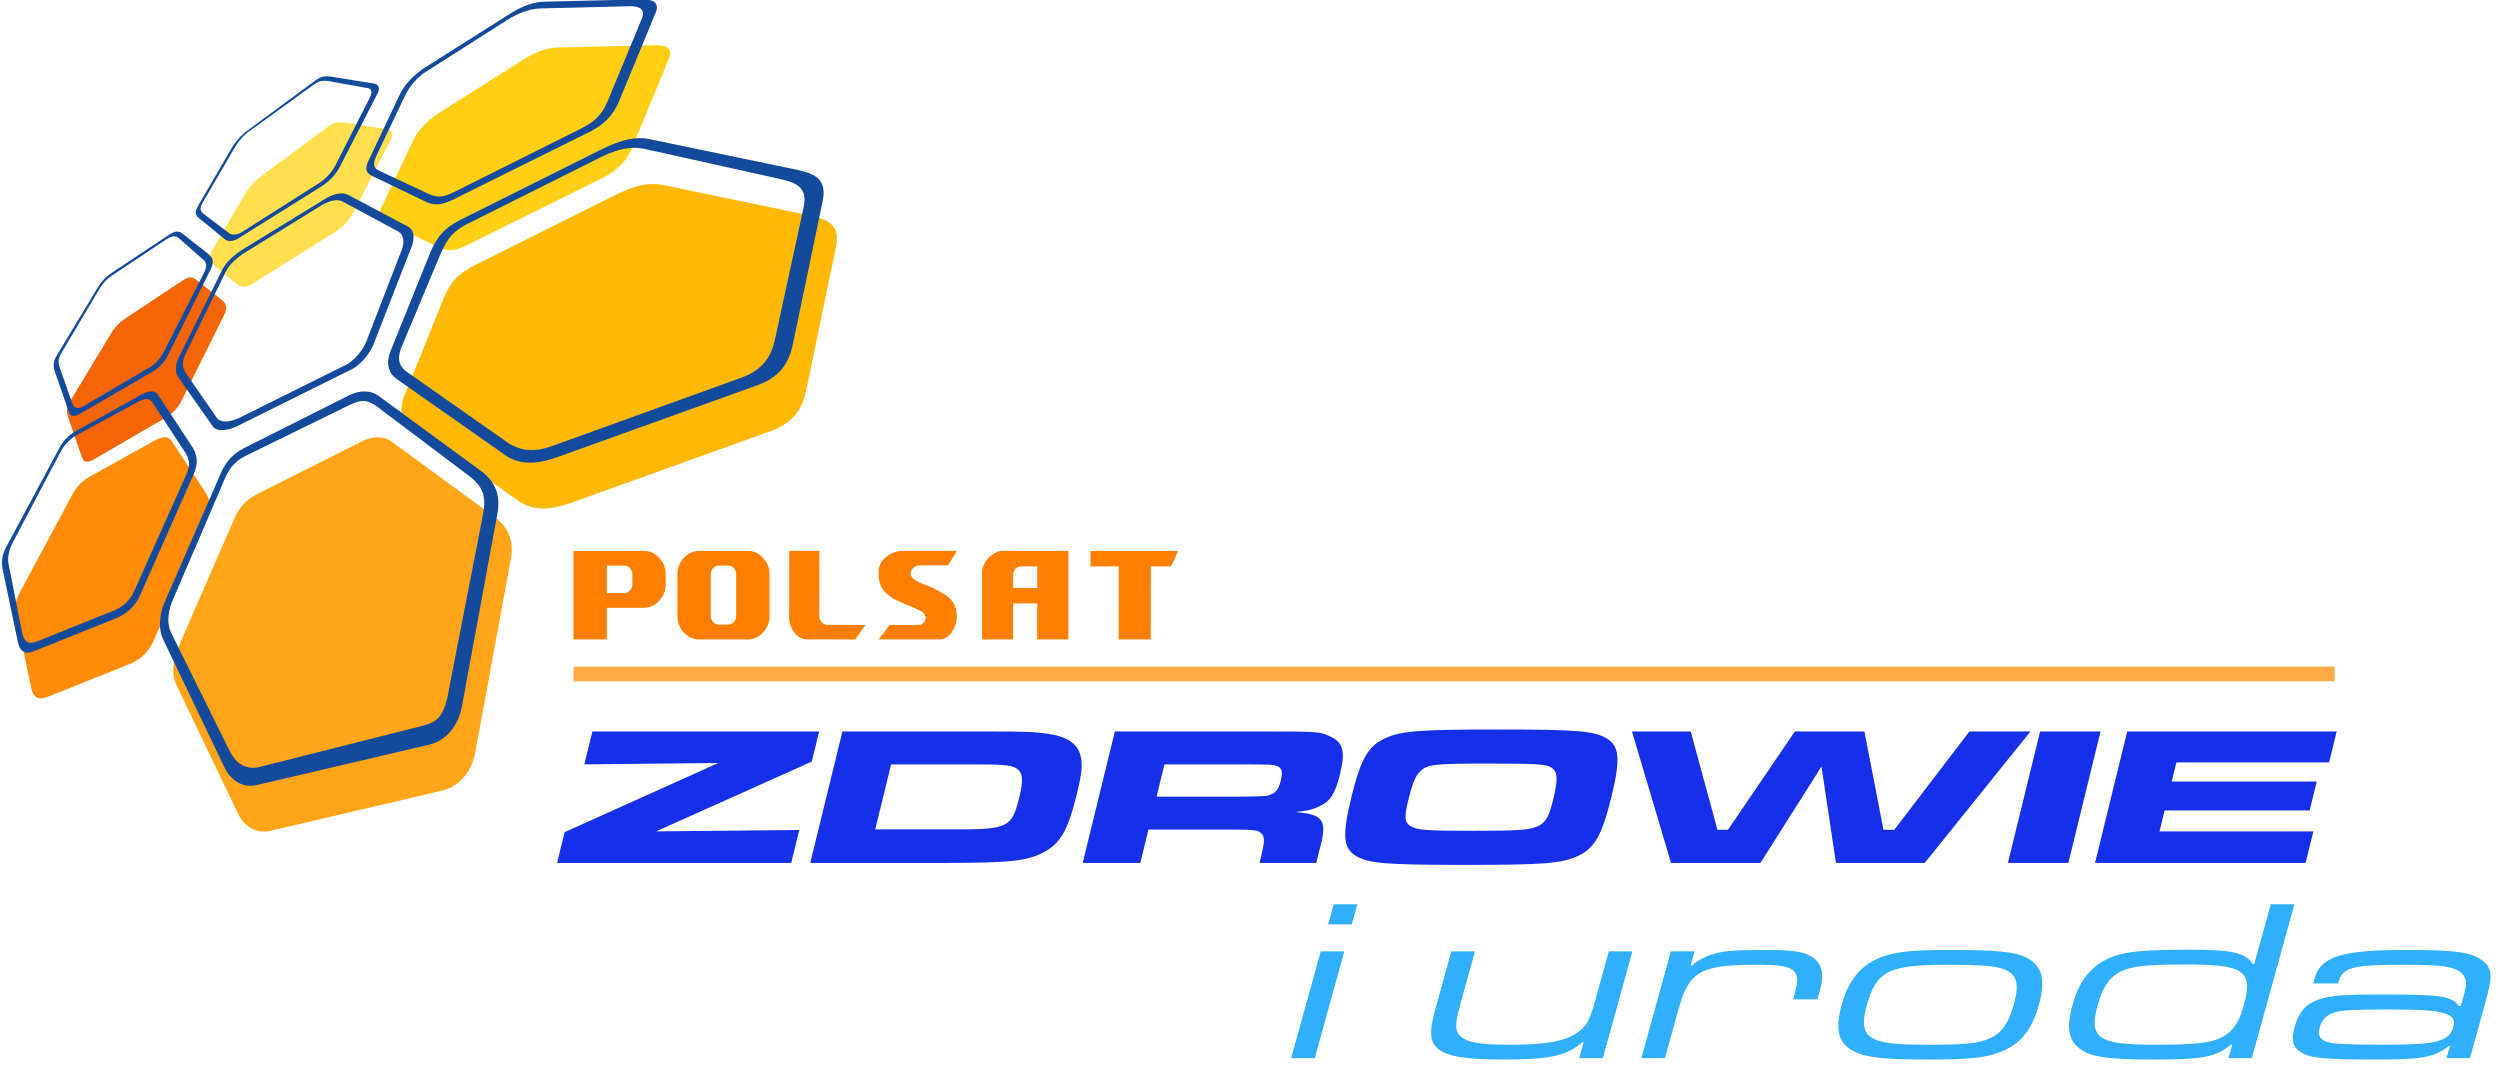
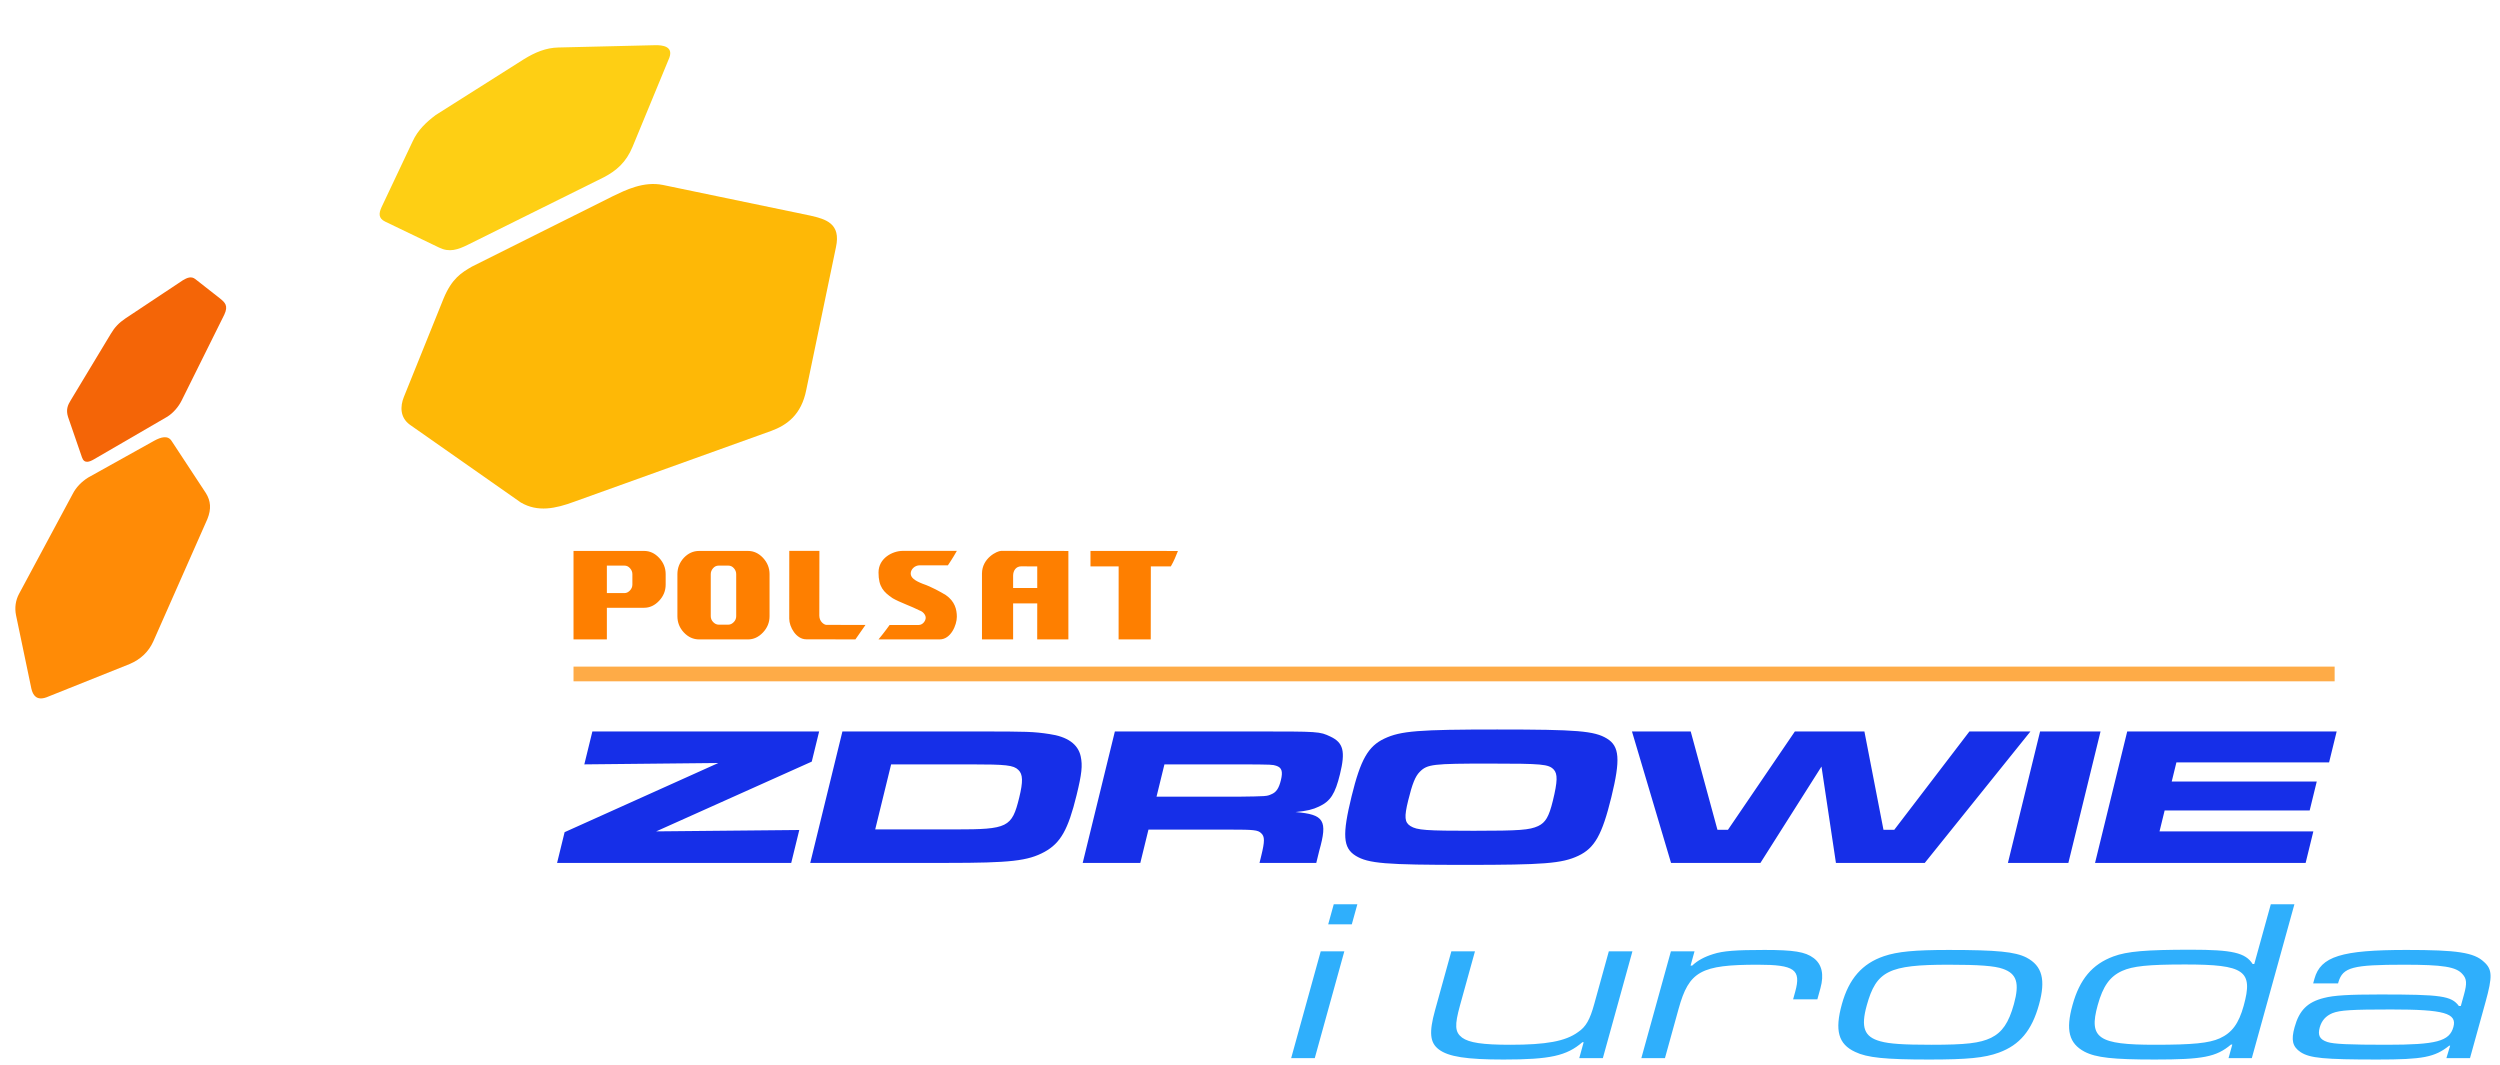
<svg xmlns="http://www.w3.org/2000/svg" xmlns:ns1="http://www.inkscape.org/namespaces/inkscape" xmlns:ns2="http://sodipodi.sourceforge.net/DTD/sodipodi-0.dtd" width="200mm" height="85.21mm" viewBox="0 0 755.906 322.054" version="1.1" id="svg1" xml:space="preserve" ns1:version="1.3.2 (091e20e, 2023-11-25, custom)" ns2:docname="Polsat Zdrowie i Uroda (2004).svg">
  <ns2:namedview id="namedview1" pagecolor="#ffffff" bordercolor="#000000" borderopacity="0.25" ns1:showpageshadow="2" ns1:pageopacity="0.0" ns1:pagecheckerboard="0" ns1:deskcolor="#d1d1d1" ns1:document-units="mm" ns1:zoom="0.70710678" ns1:cx="449.71991" ns1:cy="359.91735" ns1:window-width="1440" ns1:window-height="837" ns1:window-x="-8" ns1:window-y="-8" ns1:window-maximized="1" ns1:current-layer="layer2" showguides="true" />
  <defs id="defs1">
    <clipPath clipPathUnits="userSpaceOnUse" id="clipPath14">
      <path id="path14" style="fill:#ff0000;fill-opacity:1;fill-rule:nonzero;stroke:none;stroke-width:1.508" d="m -1226.21,402.848 v 500.195 c 18.349,-3.42 39.368,-7.318 44.044,-8.243 30.526,-4.847 61.104,-9.319 91.66,-13.946 -40.603,-18.731 -50.423,-47.372 -19.761,-91.878 -0.962,-0.847 -2.223,-1.396 -2.46,-2.961 -16.267,-107.689 8.361,-93.713 78.69,-112.302 34.042,-6.26 67.952,-13.294 102.127,-18.783 13.342,-2.143 33.204,-4.663 48.934,-6.97 -13.592,-8.559 0.261,-24.334 86.971,-54.08 -9.149,-8.654 -18.418,-17.056 -28.207,-24.389 l 12.125,1.052 c 32.547,-0.472 65.08,-1.399 97.614,-2.307 1.475,-0.433 2.202,-0.726 3.7,-1.164 32.293,-9.433 65.943,-9.809 99.924,-7.983 32.474,-10.776 65.324,-20.369 98.409,-29.202 -50.521,-1.82 -80.607,5.074 -98.516,-7.256 -1.837,0.763 -3.265,1.061 -3.081,-0.636 0.08,-0.739 0.131,-0.867 0.209,-1.594 -12.72,-11.248 -18.711,-34.528 -20.491,-84.776 -0.301,-8.494 16.49,-4.322 24.922,-5.394 16.716,-2.125 39.876,-3.54 62.161,-4.981 2.929,-8.398 6.623,-15.667 10.67,-22.403 z m 2432.235,0 c -30.779,5.516 -62.668,6.885 -92.226,8.192 -0.137,0.648 -0.145,1.145 -0.292,1.803 -4.668,20.971 -42.283,7.671 -63.519,10.929 -27.779,4.262 -55.681,7.689 -83.509,11.621 57.012,2.828 111.676,6.146 119.128,9.212 14.149,5.822 26.205,15.105 37.728,25.27 1.969,-0.352 3.046,-0.37 0.486,0.424 18.76,16.639 35.706,36.278 54.831,52.313 -13.11,11.662 -22.802,29.096 -39.33,34.985 -16.924,6.03 -77.785,14.27 -138.019,21.484 23.655,11.053 46.777,22.697 62.228,42.85 9.044,11.796 -19.246,23.956 -32.655,30.372 -5.774,2.763 -16.284,5.996 -28.366,9.359 1.03,1.069 2.117,2.076 3.087,3.211 1.079,-0.554 -7.874,0.345 -18.203,1.364 -0.107,0.554 -0.035,1.221 -0.127,1.785 3.759,-0.674 17.527,-2.814 18.406,-3.07 5.705,6.694 10.498,14.392 14.829,22.598 10.051,7.687 18.985,20.022 26.71,36.997 0.585,1.286 0.492,4.576 0.837,6.602 6.903,7.483 11.083,19.646 17.684,27.647 2.888,13.644 7.223,27.061 8.664,40.933 2.083,20.05 1.729,40.36 0.127,60.699 1.679,1.342 1.014,3.373 -0.342,5.594 -4.51,48.276 -17.962,96.605 -35.374,142.441 -2.768,18.124 -5.42,36.266 -8.027,54.398 -4.111,20.121 -8.514,40.297 -13.215,60.414 0.122,0.656 0.351,1.014 0.462,1.703 4.258,6.285 8.129,12.746 10.467,19.911 1.654,5.07 1.002,12.609 -0.286,20.53 3.345,6.048 1.93,10.306 -2.866,13.625 -1.834,6.967 -3.664,12.71 -5.406,17.811 0.396,3.503 0.579,7.153 0.477,11.032 8.378,6.518 16.34,13.349 21.163,22.551 5.41,10.32 1.056,23.464 -0.922,34.947 -5.597,32.499 -40.466,65.929 -62.7,88.073 -10.007,10.1 -20.649,19.317 -31.582,28.124 3.519,-0.631 7.011,-1.413 10.537,-2.006 16.073,-2.703 32.257,-4.684 48.386,-7.026 30.019,-1.641 80.159,-6.49 108.717,5.809 14.505,6.247 33.71,10.534 40.326,24.875 24.066,52.167 3.543,59.707 -23.82,83.995 -103.334,50.039 -215.892,78.52 -327.839,101.883 -49.57,8.675 -103.523,18.933 -153.55,24.303 -4.624,0.496 -13.624,0.894 -19.687,1.376 -93.102,29.215 -187.245,55.046 -282.673,75.712 -11.158,2.984 -18.097,4.89 -32.41,8.755 -40.493,10.772 -81.306,19.325 -122.348,26.094 -18.327,93.661 -37.94,187.059 -59.981,279.928 -22.794,99.886 -55.701,196.98 -86.013,294.716 -20.679,66.812 -39.516,134.13 -58.089,201.541 0.11,5.416 -0.661,9.752 -3.403,11.677 -11.633,35.928 -17.076,48.37 -48.521,21.349 -12.308,46.174 -24.644,92.34 -37.907,138.258 -13.632,40.586 -25.443,102.222 -96.053,69.03 -4.416,-2.075 -7.786,-5.595 -10.375,-10.11 -7.099,12.395 -18.24,12.743 -42.957,-10.178 -15.675,2.448 -26.034,2.194 -31.904,-0.495 -5.72,11.784 -11.38,23.581 -17.289,35.282 -10.176,23.997 -20.785,47.806 -32.44,71.137 -4.705,9.417 -4.413,28.206 -14.933,27.827 -0.479,-0.018 -0.933,-0.196 -1.411,-0.221 -5.537,18.813 -7.93,20.83 -34.717,-8.254 -15.126,-5.82 -29.757,-13.547 -44.135,-20.933 -20.499,38.786 -44.067,69.208 -77.874,10.013 -1.67,-0.092 -3.187,-0.234 -4.652,-0.389 -2.55,3.699 -5.658,6.65 -10.169,7.686 -131.804,30.271 -89.855,-35.381 -61.253,-84.346 -14.868,13.07 -26.461,4.72 -47.514,-43.876 -2.418,5.888 -5.327,10.945 -10.72,10.632 -41.064,-2.384 -61.801,-6.026 -72.182,-13.575 -6.166,12.827 -12.068,25.781 -18.574,38.441 -17.237,22.122 -38.785,60.48 -82.325,21.181 -27.359,-24.694 -3.424,-95.858 3.511,-122.816 15.128,-58.804 35.725,-134.806 51.237,-192.568 -3.108,9.627 -6.364,19.207 -9.456,28.84 -15.108,47.061 -29.1,93.629 -49.119,138.83 -11.505,8.646 -22.345,33.622 -34.514,25.938 -22.174,-14.001 -34.39,-27.405 -41.269,-40.898 -2.341,-1.377 -3.14,-3.597 -3.187,-6.21 -10.408,-27.667 2.181,-56.21 11.312,-91.731 6.617,-25.739 13.663,-51.368 20.424,-77.07 6.32,-24.025 7.04,-27.875 10.64,-41.601 -0.785,0.261 -1.612,0.327 -2.404,0.56 -4.866,12.825 -9.417,25.769 -14.376,38.558 -6.221,16.043 -25.398,71.001 -41.257,88.455 -8.58,9.444 -20.775,14.821 -31.161,22.233 -12.334,-23.712 -30.568,-45.498 -41.772,-69.578 -2.022,2.779 -3.567,4.475 -3.214,1.823 0.237,-1.781 0.941,-3.385 1.77,-4.94 -3.475,-7.995 -6.236,-16.224 -7.556,-24.922 -0.976,-6.432 -0.441,-12.781 0.572,-19.101 -0.217,0.383 -0.245,0.855 -0.477,1.231 -7.224,11.716 -15.999,35.802 -28.448,29.93 -83.811,-39.534 -67.942,-76.712 -67.015,-143.151 0.41,-22.012 1.379,-44.005 2.51,-65.99 -23.733,13.185 -48.582,3.806 -56.728,-19.125 -30.655,14.03 -63.046,27.741 -77.8,29.412 -1.681,0.191 -3.372,-0.089 -5.055,0.021 V 3298.851 H 5551.79 V 402.848 Z M 738.144,516.096 c -2.141,0.354 -4.284,0.702 -6.425,1.055 3.555,-0.314 7.109,-0.646 10.664,-0.963 -1.413,-0.036 -2.826,-0.056 -4.239,-0.091 z M 186.446,674.353 c -27.31,2.404 -54.615,4.869 -81.922,7.318 -0.503,0.16 -1.008,0.317 -1.511,0.477 15.241,-0.682 30.478,-1.512 45.72,-2.153 12.588,-1.767 25.133,-3.819 37.713,-5.641 z M -944.32,795.537 c -4.045,1.945 -8.158,3.78 -12.199,5.73 4.342,-0.068 8.721,0.044 12.988,-0.377 7.64,-0.753 15.248,-1.813 22.881,-2.639 -8.003,-0.674 -15.527,-1.598 -23.67,-2.713 z m -268.392,195.694 c -4.503,0.868 -8.994,1.792 -13.498,2.657 v 2.749 c 4.501,-1.798 9.003,-3.593 13.498,-5.406 z m 0.342,184.526 c -5.808,1.957 -10.627,3.353 -13.84,4.436 v 20.197 c 3.475,-8.74 8.09,-16.977 13.84,-24.633 z m 2228.164,97.537 c 0.994,-0.379 -2.392,-0.325 -3.164,0.407 -0.318,0.301 -0.545,0.688 -0.857,0.996 1.335,-0.484 2.695,-0.897 4.021,-1.402 z m 74.138,131.798 c -0.36,1.222 -0.7,2.457 -1.063,3.679 0.859,-0.423 1.747,-0.778 2.604,-1.205 -0.514,-0.825 -1.266,-3.406 -1.541,-2.474 z m -2035.564,868.829 c -2.497,3.655 -5.398,6.455 -9.618,6.054 -3.946,-0.376 -7.612,-1.807 -11.4,-2.775 -0.39,3.595 -0.752,7.193 -1.146,10.788 -5.226,41.162 -7.394,67.981 -16.553,107.386 -0.07,0.3 -0.127,0.612 -0.194,0.913 4.877,-11.941 10.485,-23.835 13.978,-35.813 8.389,-28.762 17.215,-57.399 26.248,-85.966 -0.426,-0.145 -0.886,-0.432 -1.314,-0.586 z m 422.49,562.606 c -1.601,3.119 -0.894,1.403 -3.93,7.179 -1.261,2.4 4.571,-4.473 3.93,-7.179 z" />
    </clipPath>
  </defs>
  <g ns1:groupmode="layer" id="layer2" ns1:label="Warstwa 2" transform="matrix(0.111,0,0,0.111,137.742,-45.546)" style="display:inline;fill:#feb806;fill-opacity:1">
    <path id="text24" style="font-weight:500;font-size:205.221px;font-family:'Microgramma D Extended';-inkscape-font-specification:'Microgramma D Extended Medium';display:inline;opacity:1;fill:#2faffc;fill-opacity:1;fill-rule:evenodd;stroke-width:9.058;paint-order:stroke fill markers" d="m 2592.263,2355.725 -53.403,192.945 h 42.637 l 53.403,-192.945 z m 23.53,-85.012 -10.035,36.255 h 42.637 l 10.035,-36.255 z m 212.432,85.012 -29.527,106.682 c -11.073,40.006 -9.139,58.342 6.79,70.427 17.335,13.335 50.411,18.336 116.994,18.336 84.105,0 113.986,-6.668 142.401,-31.255 h 2.336 l -7.958,28.754 h 42.636 L 3155.3,2355.725 h -42.636 l -26.413,95.431 c -7.728,27.921 -14.808,40.839 -29.142,50.424 -22.72,16.669 -57.741,22.92 -122.573,22.92 -50.229,0 -74.306,-3.75 -86.954,-12.918 -13.002,-10.002 -13.745,-22.087 -3.71,-58.342 l 26.99,-97.514 z m 396.593,0 -53.403,192.945 h 42.637 l 24.683,-89.18 c 18.801,-67.927 40.136,-79.595 142.932,-79.595 66.583,0 78.763,8.751 67.69,48.757 l -3.806,13.752 h 43.805 l 5.536,-20.003 c 6.921,-25.004 2.65,-43.34 -12.341,-54.591 -14.992,-11.252 -35.679,-14.585 -88.829,-14.585 -51.398,0 -74.638,1.667 -92.606,7.501 -15.986,5.001 -28.344,11.668 -37.891,20.836 h -2.92 l 7.151,-25.837 z m 501.439,24.171 c 54.902,0 83.528,2.083 98.383,7.501 25.029,8.752 30.229,25.837 19.733,63.759 -9.343,33.755 -21.081,50.841 -41.371,60.842 -20.175,9.585 -44.929,12.502 -108.008,12.502 -50.229,0 -75.467,-1.667 -91.72,-6.251 -29.348,-7.918 -35.717,-25.003 -24.644,-65.009 17.186,-62.092 39.574,-73.344 147.626,-73.344 z m 0.373,-26.671 c -61.327,0 -92.506,2.917 -117.007,11.252 -39.319,13.335 -63.285,40.839 -75.973,86.679 -13.149,47.507 -6.521,72.094 24.018,86.263 21.647,10.418 54.016,13.752 133.449,13.752 68.919,0 100.098,-2.917 126.114,-12.502 37.682,-13.752 59.55,-40.006 72.468,-86.679 12.457,-45.007 5.944,-70.01 -22.611,-85.012 -20.479,-10.418 -52.848,-13.752 -140.457,-13.752 z m 624.458,-82.512 h -42.637 l -29.873,107.932 h -2.92 c -13.038,-20.42 -36.654,-25.837 -111.414,-25.837 -81.185,0 -115.284,2.917 -140.016,12.085 -38.382,14.169 -61.064,41.256 -73.982,87.929 -12.572,45.423 -6.298,69.177 21.674,84.179 20.948,10.835 51.564,14.169 126.909,14.169 87.025,0 111.073,-4.584 137.744,-27.087 h 2.336 l -6.805,24.587 h 42.053 z m -197.731,108.766 c 108.052,0 123.628,11.252 106.096,74.594 -8.881,32.088 -21.088,48.757 -43.13,58.759 -19.36,8.751 -48.786,11.668 -117.122,11.668 -102.795,0 -120.008,-11.668 -103.399,-71.677 9.458,-34.172 21.895,-51.674 43.938,-61.676 19.36,-8.751 47.034,-11.668 113.617,-11.668 z m 276.596,34.172 0.692,-2.501 c 7.966,-26.67 25.588,-31.254 118.454,-31.254 70.672,0 94.165,3.75 105.659,17.086 7.622,8.335 8.236,16.669 2.699,36.672 l -5.767,20.836 h -3.505 c -13.615,-18.336 -31.613,-20.836 -142.585,-20.836 -57.238,0 -83.398,1.667 -101.021,6.251 -30.111,7.501 -44.776,22.503 -53.196,52.924 -6.459,23.337 -3.848,35.005 10.905,45.007 16.859,10.835 41.866,13.335 138.821,13.335 82.353,0 103.365,-4.167 129.574,-25.004 h 1.752 l -6.812,22.503 h 42.637 l 28.143,-101.682 c 12.688,-45.84 12.175,-58.758 -2.824,-72.094 -18.049,-17.086 -48.32,-21.67 -140.018,-21.67 -117.397,0 -155.086,11.668 -166.274,52.091 l -2.307,8.335 z m 96.186,47.09 c 95.203,0 119.056,6.668 112.135,31.671 -7.151,25.837 -30.492,32.088 -121.022,32.088 -66.583,0 -95.44,-1.25 -106.667,-5.001 -13.917,-4.584 -17.682,-12.085 -13.76,-26.254 3.46,-12.502 11.024,-20.837 22.921,-25.837 13.765,-5.417 34.553,-6.668 106.393,-6.668 z" transform="matrix(1.508,0,0,1.508,-1552.42,-550.686)" />
    <path id="text1" style="font-weight:bold;font-size:205.221px;font-family:'Microgramma D Extended';-inkscape-font-specification:'Microgramma D Extended Bold';display:inline;opacity:1;fill:#162fe8;fill-opacity:1;fill-rule:evenodd;stroke-width:11.828;paint-order:stroke fill markers" d="m 409.074,2528.491 -21.938,89.646 365.046,-3.758 -418.739,188.418 -20.493,83.742 h 637.801 l 21.938,-89.646 -389.785,3.757 423.772,-190.028 20.099,-82.131 z m 593.475,358.048 h 371.857 c 173.946,0 220.872,-5.368 266.342,-30.061 43.793,-24.156 64.322,-60.659 87.18,-154.063 14.318,-58.512 16.743,-81.057 11.321,-106.287 -7.317,-33.282 -36.341,-53.681 -85.658,-60.659 -42.49,-6.442 -60.14,-6.979 -191.565,-6.979 h -371.857 z m 176.95,-91.257 43.35,-177.145 h 217.238 c 95.864,0 116.212,2.147 129.294,15.03 12.572,11.81 13.123,31.672 2.351,75.689 -19.836,81.057 -31.199,86.425 -173.448,86.425 z m 565.219,91.257 h 156.938 l 22.2,-90.72 h 221.877 c 64.94,0 76.273,1.074 84.995,9.663 10.136,9.126 10.076,22.009 0.224,62.269 l -4.598,18.788 h 154.618 l 8.145,-33.282 c 23.323,-82.668 13.348,-98.772 -64.704,-105.214 31.712,-3.221 47.32,-6.979 63.979,-15.03 31.378,-14.494 44.101,-34.892 57.106,-88.036 15.238,-62.269 9.422,-85.888 -25.933,-102.529 -29.828,-13.957 -29.828,-13.957 -207.639,-13.957 h -379.588 z m 201.076,-180.366 21.544,-88.036 h 221.104 c 70.993,0.537 73.313,0.537 83.347,3.757 15.053,4.831 18.742,15.031 12.83,39.187 -5.517,22.546 -12.783,33.282 -26.466,38.65 -12.137,5.368 -12.137,5.368 -91.255,6.441 z m 929.985,-183.05 c -215.693,0 -264.544,3.757 -309.095,24.693 -44.55,20.936 -65.08,57.438 -89.514,157.284 -25.747,105.213 -23.594,140.643 11.352,162.115 34.305,20.935 81.317,24.693 298.556,24.693 213.373,0 262.998,-3.758 307.549,-24.693 44.551,-20.935 64.949,-56.901 90.17,-159.968 25.09,-102.529 22.296,-138.495 -12.009,-159.431 -34.304,-20.935 -81.317,-24.693 -297.009,-24.693 z m -22.726,92.867 c 143.795,0 160.409,1.611 174.643,16.104 11.026,11.81 10.672,32.208 -2.333,85.352 -10.64,43.481 -19.862,59.048 -40.007,68.711 -23.501,10.736 -49.538,12.883 -175.552,12.883 -129.88,0 -154.225,-1.611 -172.339,-12.883 -16.058,-10.199 -17.15,-24.693 -6.247,-69.248 11.166,-45.628 19.25,-66.027 31.548,-78.373 20.585,-20.935 35.668,-22.546 190.287,-22.546 z m 387.858,-87.499 106.426,358.048 h 243.525 l 166.285,-262.497 39.357,262.497 h 241.978 l 287.851,-358.048 h -166.215 l -204.707,267.865 h -29.378 l -51.959,-267.865 h -189.408 l -182.287,267.865 h -28.604 l -72.833,-267.865 z m 1111.707,0 -87.62,358.048 h 164.669 l 87.62,-358.048 z m 237.339,0 -87.62,358.048 h 573.635 l 21.018,-85.889 h -419.016 l 13.924,-56.901 h 395.05 l 19.311,-78.91 h -395.05 l 12.742,-52.07 h 415.923 l 20.624,-84.278 z" transform="translate(-36.372,-125.65)" />
    <rect style="fill:#feab47;fill-opacity:1;fill-rule:evenodd;stroke-width:12.93;paint-order:stroke fill markers" id="rect32" width="3181.224" height="26.582" x="1242.545" y="1841.4" transform="matrix(1.508,0,0,1.508,-1552.42,-550.686)" />
    <path id="path836" style="font-style:normal;font-variant:normal;font-weight:bold;font-stretch:normal;font-size:medium;line-height:1.25;font-family:'SF Quartzite';-inkscape-font-specification:'SF Quartzite Bold';letter-spacing:0px;word-spacing:0px;fill:#fe7f00;fill-opacity:1;stroke:none;stroke-width:6.584" d="m 1536.412,1674.438 q 0,-6.015 -4.234,-10.8 -4.113,-4.648 -9.798,-4.648 h -17.782 q -5.806,0 -9.919,4.648 -4.234,4.785 -4.234,10.8 v 75.873 q 0,6.015 4.234,10.526 4.597,4.785 9.919,4.785 h 17.782 q 5.202,0 9.798,-4.785 4.234,-4.511 4.234,-10.526 z m -67.016,117.842 q -15.726,0 -27.581,-12.577 -11.613,-12.44 -11.613,-29.392 v -75.873 q 0,-16.815 11.613,-29.529 11.855,-12.44 27.581,-12.44 h 88.427 q 15.242,0 26.976,12.44 11.855,12.714 11.855,29.529 v 75.873 q 0,16.815 -11.855,29.392 -11.855,12.577 -26.976,12.577 z m -120.518,-117.842 q 0,-6.015 -4.355,-10.8 -4.113,-4.648 -9.798,-4.648 h -31.936 v 49.625 h 31.936 q 5.323,0 9.798,-4.785 4.355,-4.648 4.355,-10.663 z m -46.089,60.698 v 57.144 h -60.242 v -159.811 h 127.621 q 15.242,0 26.976,12.44 11.855,12.714 11.855,29.529 v 18.729 q 0,16.815 -11.855,29.392 -11.855,12.577 -26.976,12.577 z m 448.944,57.143 c -28.992,0 -70.744,-0.176 -88.799,-0.176 -18.229,0 -30.728,-22.322 -30.728,-37.263 0,0 0.088,-61.274 0.088,-122.46 27.082,0 54.425,0 54.425,0 -0.172,40.82 -0.172,107.697 -0.172,116.946 0,11.205 9.114,16.719 12.76,16.719 0,0 36.197,0 70.658,0.088 -9.114,12.984 -18.229,26.146 -18.229,26.146 m 114.318,-26.057 c 7.378,0 12.673,-7.559 12.673,-12.984 0,-5.692 -5.295,-11.294 -10.764,-13.073 -14.583,-7.559 -36.283,-14.852 -48.87,-22.233 -16.406,-11.117 -25.607,-20.544 -25.607,-46.512 0,-26.057 25.607,-39.041 43.662,-39.041 0,0 48.957,0 97.827,0 -7.205,13.073 -16.145,26.057 -16.145,26.057 -16.493,0 -43.575,0 -50.867,0 -9.114,0 -16.319,7.381 -16.319,14.763 0,7.559 7.205,12.984 21.788,18.676 16.145,5.514 32.638,14.941 41.665,20.366 16.319,11.294 19.878,26.057 19.878,39.219 0,14.763 -10.85,40.82 -30.902,40.82 0,0 -54.252,0 -110.587,0 10.937,-13.162 20.051,-26.057 20.051,-26.057 16.319,0 39.843,0 52.516,0 m 455.455,-105.829 c -10.851,0 -23.524,0 -36.11,0 -0.172,42.599 -0.172,89.11 -0.172,131.887 -20.051,0 -40.016,0 -58.071,0 0.088,-42.776 0.088,-89.288 0.088,-131.887 -16.319,0 -32.551,0 -50.867,0 0,-9.338 0,-18.676 0,-27.925 52.602,0 105.292,0 157.981,0.088 -3.646,9.249 -7.378,18.587 -12.847,27.836 m -241.312,39.041 c -7.205,0 -43.575,0 -43.575,0 0,-11.117 0,-22.233 0,-22.233 0,-9.427 5.469,-16.897 14.583,-16.897 1.823,0.178 28.992,0.178 28.992,0.178 0,0 0,20.277 0,38.952 z m -65.189,-67.055 c -7.291,0 -34.634,13.162 -34.634,40.998 0,27.925 0,79.95 0,118.902 0,0 27.343,0 56.248,0 v -65.01 c 0,0 36.37,0 43.575,0 -0.088,22.411 -0.088,42.865 -0.088,65.01 18.055,0 38.02,0 56.335,0 0,-51.937 0,-105.829 0,-159.722 -27.256,0 -121.437,-0.178 -121.437,-0.178" transform="matrix(1.508,0,0,1.508,-1552.42,-550.686)" />
    <path style="display:inline;opacity:1;fill:#feb806;fill-opacity:1;fill-rule:evenodd;stroke-width:3.768;paint-order:stroke fill markers" d="m -124.699,1567.093 302.399,211.992 c 46.21,27.04 94.578,16.726 145.394,-2.028 l 536.918,-192.982 c 42.583,-15.728 82.089,-43.722 95.398,-112 l 80.808,-388.388 c 14.109,-64.481 -27.322,-76.428 -70.289,-86.162 L 564.805,914.12 C 511.958,903.407 462.437,928.523 429.186,944.377 L 44.125,1136.821 c -27.906,16.379 -53.994,31.631 -76.943,87.081 l -108.119,268.103 c -10.011,25.135 -10.641,55.293 16.238,75.089 z" id="path1" ns2:nodetypes="ccccccccccccc" />
    <path style="display:inline;opacity:1;fill:#fecf14;fill-opacity:1;fill-rule:evenodd;stroke-width:3.768;paint-order:stroke fill markers" d="m -53.895,723.57 c -25.6,19.296 -48.66,40.549 -63.125,72.142 l -84.689,179.18 c -7.497,16.682 -8.817,30.031 10.194,39.208 l 146.637,70.574 c 28.03,13.749 51.09,5.991 78.808,-7.842 L 404.445,892.948 c 32.736,-17.312 60.079,-39.571 78.024,-83.513 l 99.98,-242.109 c 11.158,-31.071 -19.327,-34.258 -38.424,-33.915 l -263.869,6.273 c -33.998,0.696 -63.874,13.373 -93.707,31.758 z" id="path2" ns2:nodetypes="ccccccccccccc" />
-     <path style="display:inline;opacity:1;fill:#ffdf4e;fill-opacity:1;fill-rule:evenodd;stroke-width:3.768;paint-order:stroke fill markers" d="m -342.924,752.478 -194.54,143.516 c -16.811,14.052 -29.257,29.961 -39.142,47.868 l -87.022,149.54 c -6.497,11.797 -13.236,23.755 -0.787,34.333 l 70.999,58.109 c 11.686,10.596 28.011,4.854 38.167,-1.255 l 221.583,-138.641 c 20.947,-12.85 40.216,-29.423 54.339,-55.448 l 104.209,-202.501 c 6.68,-14.705 0.974,-23.643 -12.036,-25.439 l -115.455,-18.561 c -14.814,-1.525 -23.798,-2.297 -40.315,8.48 z" id="path3" ns2:nodetypes="ccccccccccccc" />
    <path style="display:inline;opacity:1;fill:#f46507;fill-opacity:1;fill-rule:evenodd;stroke-width:3.768;paint-order:stroke fill markers" d="m -742.973,1173.872 -156.635,104.097 c -16.998,11.555 -29.049,23.913 -39.404,41.56 l -108.998,180.748 c -8.486,13.559 -13.811,26.1 -7.452,46.055 l 37.838,109.796 c 6.039,18.38 20.972,12.176 32.739,5.293 l 200.299,-116.346 c 15.712,-10.105 29.859,-26.419 38.455,-43.732 l 116.072,-233.633 c 11.929,-25.15 1.623,-33.646 -12.079,-44.815 l -66.737,-52.323 c -11.244,-8.906 -22.967,-3.323 -34.097,3.299 z" id="path4" ns2:nodetypes="ccccccccccccc" />
    <path style="display:inline;opacity:1;fill:#ff8b06;fill-opacity:1;fill-rule:evenodd;stroke-width:3.768;paint-order:stroke fill markers" d="m -1042.85,1755.686 -146.098,272.064 c -9.551,17.826 -12.466,38.016 -8.325,58.407 l 41.752,199.826 c 4.174,18.321 14.29,33.346 40.866,23.908 l 227.761,-91.176 c 28.597,-12.212 50.704,-32.653 63.501,-61.126 l 147.382,-333.451 c 11.222,-27.799 8.908,-49.369 -3.875,-70.243 l -93.208,-141.821 c -10.365,-17.063 -29.697,-10.998 -47.408,-1.386 l -180.517,100.57 c -17.959,11.334 -32.835,26.624 -41.83,44.427 z" id="path5" ns2:nodetypes="ccccccccccccc" />
-     <path style="display:inline;opacity:1;fill:#ffa517;fill-opacity:1;fill-rule:evenodd;stroke-width:3.768;paint-order:stroke fill markers" d="m -541.736,1756.658 c -27.266,14.258 -45.988,34.792 -58.297,60.498 l -159.548,366.364 c -9.869,29.19 -13.781,62.583 -2.016,90.329 l 170.095,355.089 c 14.421,28.213 45.535,55.485 89.461,44.047 L -33.507,2563.203 c 45.512,-12.257 79.047,-51.461 88.341,-109.917 l 95.544,-518.586 c 10.061,-54.849 -8.988,-87.393 -39.623,-112.969 l -280.84,-205.466 c -24.033,-19.599 -54.468,-18.05 -81.374,-5.545 z" id="path6" ns2:nodetypes="ccccccccccccc" />
-     <path id="path7-1-1" style="display:inline;fill:#134a9c;fill-opacity:1;fill-rule:evenodd;stroke-width:3.512;paint-order:stroke fill markers" d="m -579.712,1102.06 c -15.893,11.519 -34.792,26.61 -45.309,46.692 l -110.8,226.356 c -8.374,17.143 -10.066,37.307 0.981,51.369 l 85.559,123.391 c 13.47,15.673 43.638,6.58 59.264,-0.815 l 295.498,-146.945 c 19.021,-11.019 43.549,-39.424 51.715,-62.338 l 97.505,-252.155 c 7.041,-23.441 1.985,-39.537 -11.248,-46.87 l -152.391,-82.161 c -15.473,-6.438 -33.522,-0.852 -50.282,7.391 z m 6.113,550.84 c -25.457,13.246 -40.442,30.657 -51.934,54.538 l -147.997,344.906 c -9.214,27.117 -13.144,53.98 -2.16,79.756 l 161.86,326.822 c 13.465,26.21 39.742,50.99 80.754,40.365 l 430.242,-108.639 c 42.493,-11.386 71.031,-12.874 85.252,-104.883 l 93.087,-477.875 c 9.394,-50.954 -6.173,-74.533 -34.777,-98.293 L -213.955,1517.873 c -31.849,-24.481 -52.031,-14.808 -77.151,-3.191 z m -502.146,-12.052 -131.143,248.851 c -8.899,16.687 -14.388,38.913 -10.53,58.001 l 37.106,187.33 c 3.889,17.15 12.76,32.601 37.524,23.766 l 213.335,-85.903 c 26.646,-11.431 43.364,-28.348 55.289,-55.001 l 141.135,-315.674 c 10.457,-26.022 8.855,-39.282 -3.056,-58.822 l -88.715,-135.592 c -9.658,-15.972 -24.344,-11.404 -40.848,-2.407 l -170.011,92.201 c -16.734,10.61 -31.704,26.586 -40.086,43.251 z m 288.543,-578.977 -148.376,98.84 c -15.829,10.725 -24.834,20.255 -34.477,36.635 l -99.315,167.275 c -7.903,12.585 -15.883,25.239 -9.961,43.762 l 35.122,100.113 c 5.624,17.06 19.334,14.831 30.292,8.442 l 183.804,-107.748 c 14.632,-9.379 28.084,-25.63 36.089,-41.7 l 109.478,-215.469 c 11.109,-23.344 3.175,-30.121 -9.585,-40.488 l -61.04,-53.556 c -10.471,-8.267 -21.665,-2.252 -32.03,3.894 z m 403.176,-422.578 -183.882,132.83 c -15.754,13.217 -27.026,27.985 -36.29,44.827 l -84.494,144.965 c -6.088,11.096 -10.051,20.382 1.615,30.332 l 68.105,51.519 c 10.952,9.966 27.035,4.762 36.552,-0.984 l 204.507,-129.67 c 19.631,-12.086 37.134,-27.397 50.37,-51.876 l 95.288,-187.554 c 6.26,-13.831 3.462,-22.042 -8.731,-23.731 l -105.651,-18.831 c -13.883,-1.435 -21.91,-1.964 -37.389,8.172 z m 297.219,-29.618 c -23.948,17.782 -40.882,39.719 -54.413,68.835 l -74.323,155.907 c -7.013,15.373 -11.972,31.596 5.811,40.052 l 135.606,63.665 c 26.221,12.671 43.872,8.266 69.801,-4.482 L 343.847,759.489 c 30.623,-15.954 53.457,-32.546 70.244,-73.039 l 94.054,-227.033 c 10.438,-28.634 -15.862,-32.402 -33.726,-32.086 l -242.729,5.963 c -31.804,0.641 -63.079,14.541 -90.986,31.484 z m -47.198,812.678 278.691,195.5 c 43.187,25.887 79.764,22.286 127.254,4.332 l 509.895,-184.212 c 39.797,-15.057 76.717,-41.857 89.156,-107.223 l 77.508,-357.271 c 13.186,-61.731 -35.515,-68.732 -75.67,-78.051 l -357.351,-79.378 c -49.39,-10.255 -90.573,8.3 -121.648,23.478 L 27.3,1022.709 c -31.569,17.249 -49.284,35.771 -67.595,77.878 l -106.925,255.369 c -9.356,24.062 -11.905,47.446 13.215,66.397 z M -585.906,1093.53 c -17.107,12.319 -37.448,28.459 -48.769,49.937 l -119.919,242.085 c -9.013,18.335 -10.835,39.9 1.056,54.939 l 93.09,132.428 c 14.498,16.762 46.97,7.037 63.789,-0.871 l 317.723,-157.619 c 20.474,-11.785 46.875,-42.163 55.664,-66.67 l 105.489,-270.277 c 7.579,-25.07 2.137,-42.285 -12.107,-50.127 l -164.566,-87.271 c -16.654,-6.885 -36.081,-0.911 -54.122,7.904 z m 7.854,538.385 c -27.266,14.258 -45.988,34.792 -58.297,60.498 l -159.604,366.241 c -9.869,29.19 -13.781,62.583 -2.016,90.329 l 170.095,355.089 c 14.421,28.213 45.535,55.485 89.461,44.047 l 468.534,-109.782 c 45.512,-12.257 79.047,-51.461 88.341,-109.917 l 95.544,-518.586 c 10.061,-54.849 -8.988,-87.393 -39.623,-112.969 L -206.064,1491.4 c -24.033,-19.599 -54.468,-18.05 -81.374,-5.545 z m -501.17,-1.095 -146.098,272.064 c -9.551,17.826 -12.466,38.016 -8.325,58.407 l 41.752,199.826 c 4.174,18.321 14.29,33.346 40.866,23.908 l 227.761,-91.176 c 28.597,-12.212 50.704,-32.653 63.501,-61.126 l 147.483,-333.274 c 11.222,-27.799 8.908,-49.369 -3.875,-70.243 l -93.309,-141.997 c -10.364,-17.063 -29.697,-10.998 -47.408,-1.386 l -180.518,100.57 c -17.959,11.334 -32.835,26.624 -41.83,44.427 z m 299.877,-581.814 -156.636,104.097 c -16.998,11.555 -29.049,23.913 -39.404,41.56 l -108.998,180.748 c -8.486,13.559 -13.811,26.1 -7.452,46.055 l 37.838,109.796 c 6.039,18.38 20.972,12.176 32.739,5.293 l 200.299,-116.346 c 15.712,-10.105 29.859,-26.419 38.455,-43.732 l 116.072,-233.633 c 11.929,-25.15 1.623,-33.646 -12.079,-44.815 l -66.737,-52.323 c -11.244,-8.906 -22.967,-3.323 -34.097,3.299 z m 400.049,-421.394 -194.54,143.516 c -16.811,14.052 -29.257,29.962 -39.142,47.868 l -87.022,149.54 c -6.497,11.797 -13.236,23.755 -0.787,34.333 l 70.999,58.109 c 11.686,10.596 28.011,4.854 38.167,-1.255 l 221.583,-138.641 c 20.947,-12.85 40.216,-29.423 54.339,-55.448 l 104.209,-202.501 c 6.68,-14.705 0.974,-23.643 -12.036,-25.439 l -115.455,-18.561 c -14.814,-1.525 -23.798,-2.297 -40.315,8.48 z m 289.029,-28.908 c -25.6,19.296 -48.66,40.548 -63.125,72.142 l -84.689,179.18 c -7.497,16.682 -8.817,30.031 10.194,39.208 l 146.637,70.574 c 28.03,13.749 51.09,5.991 78.808,-7.842 L 368.074,768.082 c 32.736,-17.312 60.079,-39.571 78.024,-83.513 l 99.98,-242.109 c 11.158,-31.071 -19.327,-34.258 -38.424,-33.915 l -263.869,6.273 c -33.998,0.696 -63.874,13.373 -93.707,31.758 z M -161.07,1442.228 141.329,1654.22 c 46.21,27.04 94.578,16.726 145.394,-2.028 l 536.918,-192.982 c 42.583,-15.728 82.089,-43.722 95.398,-112 L 999.847,958.823 c 14.109,-64.481 -27.322,-76.428 -70.289,-86.162 l -401.124,-83.406 c -52.848,-10.712 -102.368,14.403 -135.62,30.257 L 7.753,1011.955 c -27.906,16.379 -53.994,31.631 -76.943,87.081 l -108.119,268.103 c -10.011,25.135 -10.641,55.293 16.238,75.089 z" ns2:nodetypes="cccccccccccccccccccccccccccccccccccccccccccccccccccccccccccccccccccccccccccccccccccccccccccccccccccccccccccccccccccccccccccccccccccccccccccccccccccccccccccccccccccccccccccccccccccccc" />
  </g>
</svg>